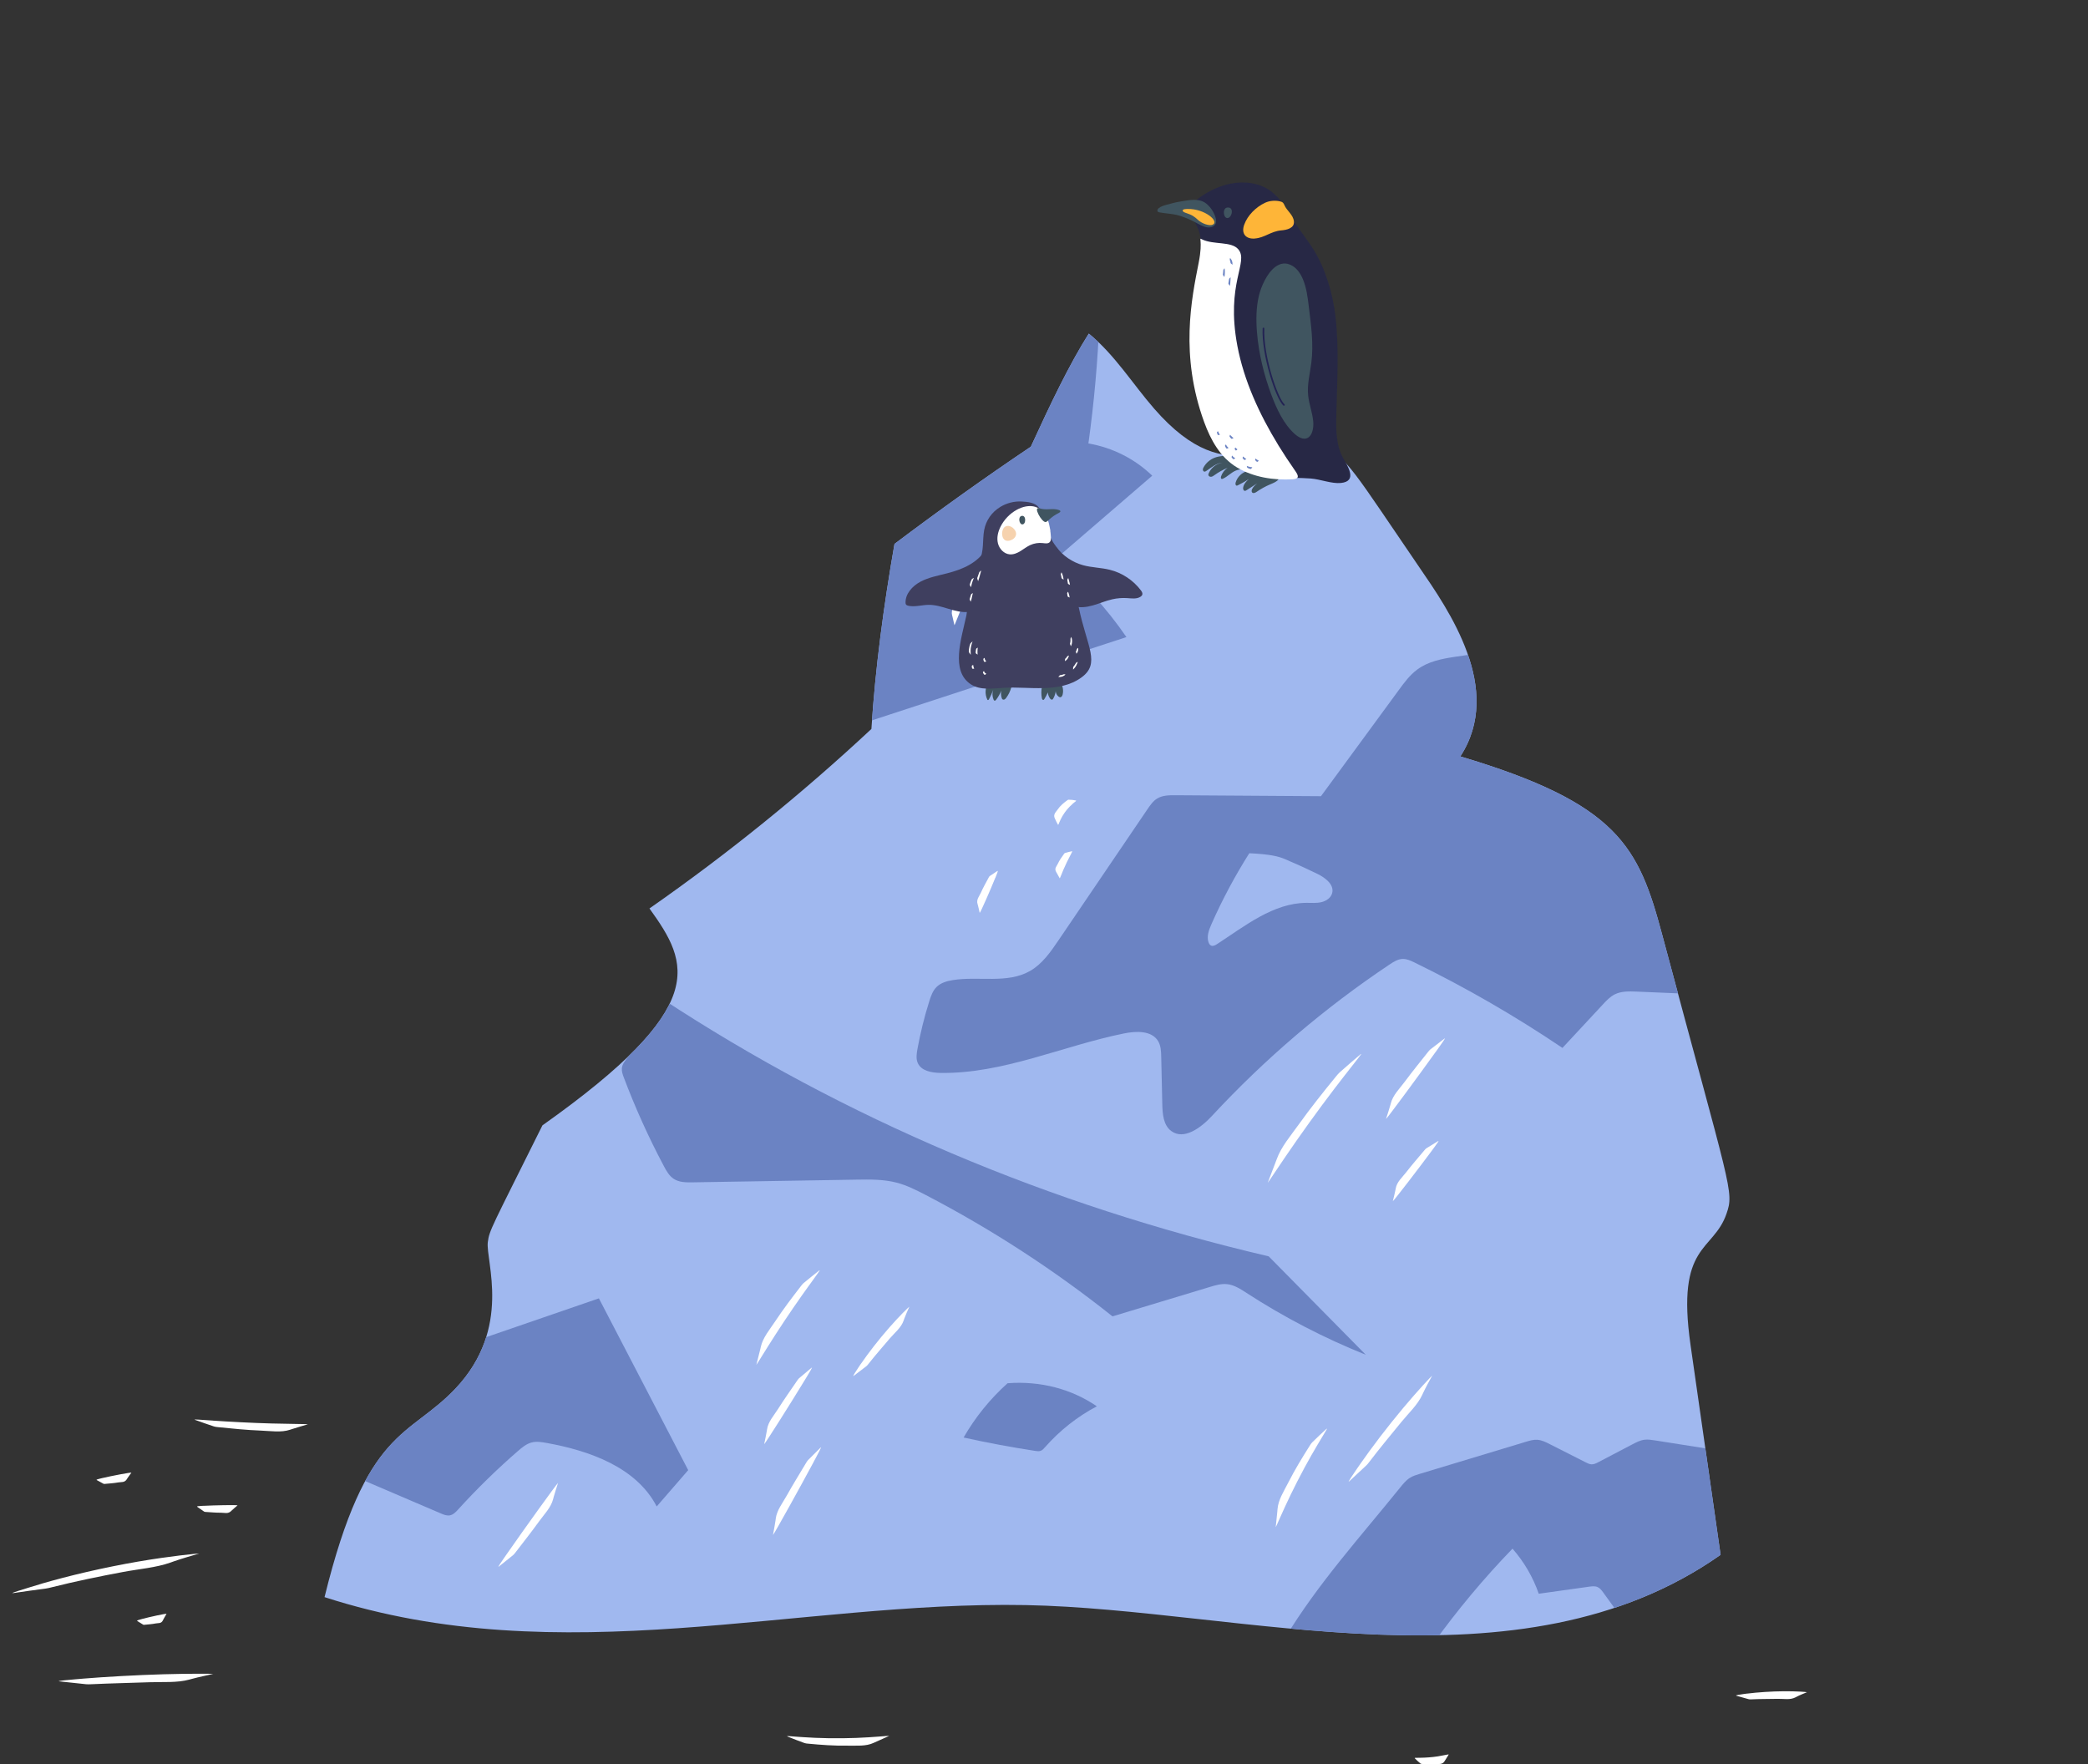
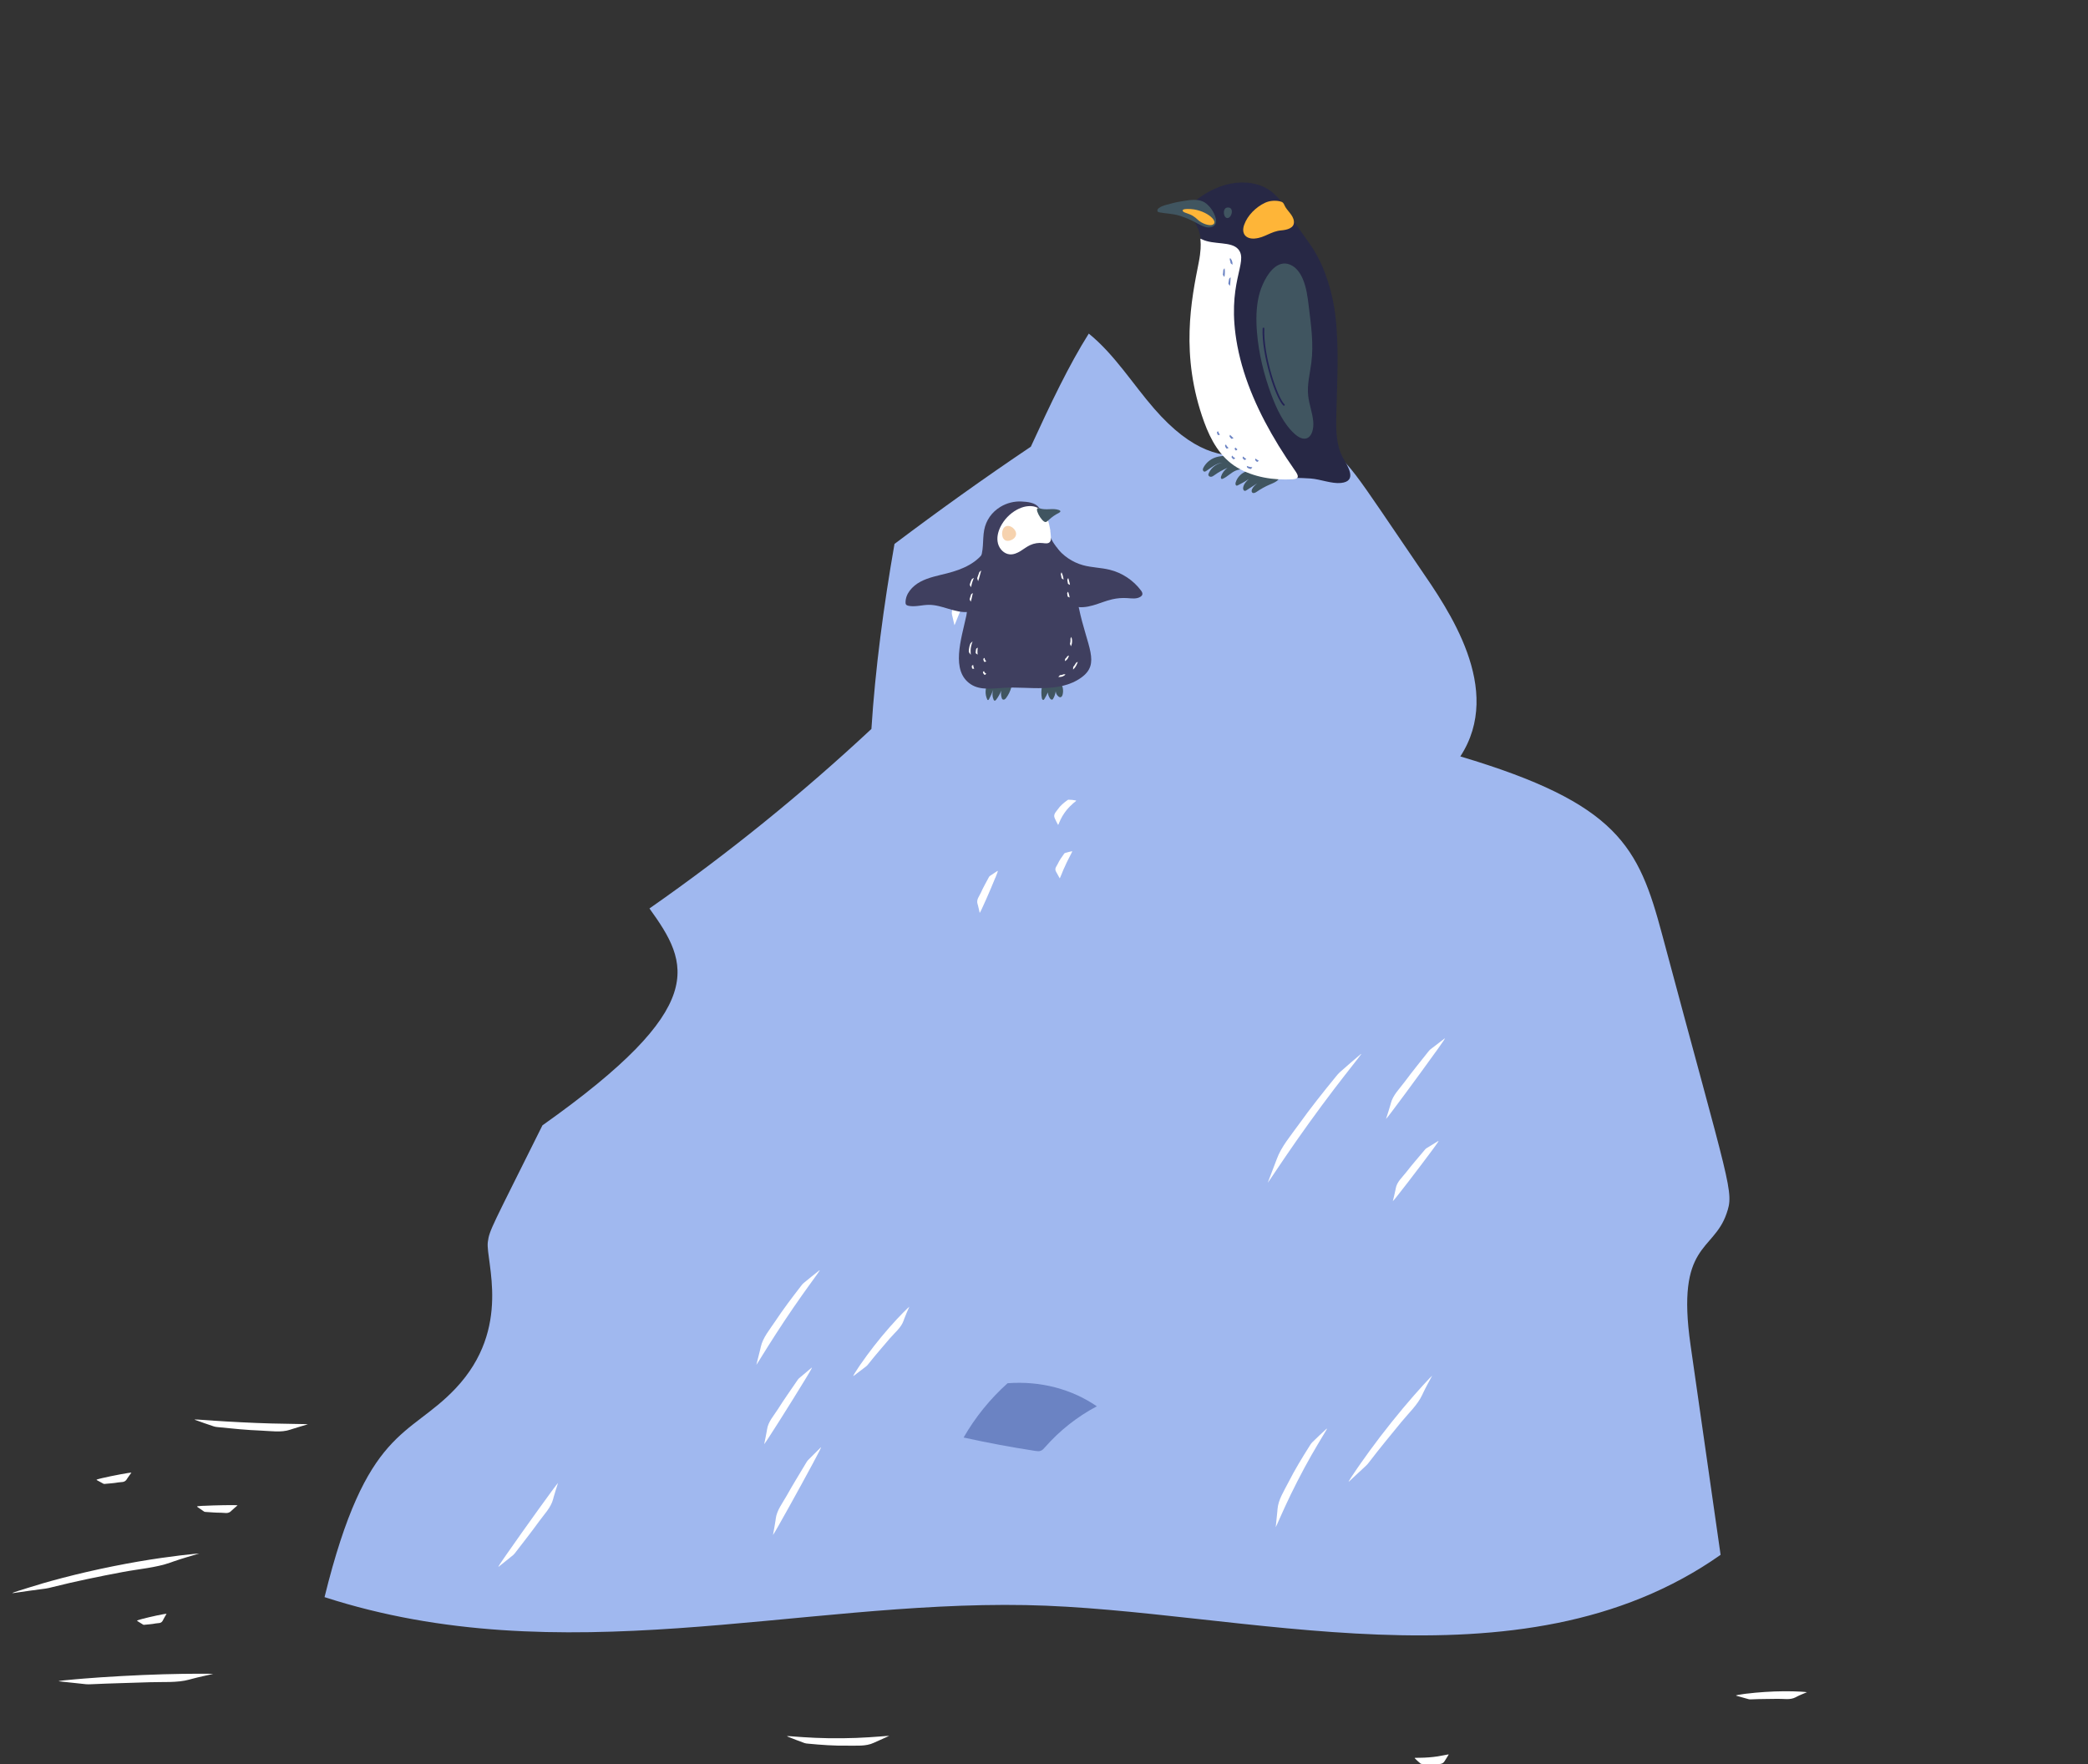
<svg xmlns="http://www.w3.org/2000/svg" id="a" viewBox="0 0 564.62 477.08">
  <rect x="0" y="0" width="564.62" height="477.08" fill="#333333" stroke="none" />
  <defs>
    <style>.c{fill:#405560;}.c,.d,.e,.f,.g,.h,.i,.j,.k{stroke-width:0px;}.d{fill:#f6d2ae;}.l,.h{fill:#a0b8ef;}.e{fill:#3f3f5f;}.f{fill:#272845;}.m{clip-path:url(#b);}.g{fill:#feb538;}.i{fill:#6b83c3;}.j{fill:#232353;}.k{fill:#fff;}</style>
    <clipPath id="b">
-       <path class="h" d="M87.76,431.87c11.34-46.15,22.76-42.99,35.45-56.45,15.37-16.3,8.07-34.5,8.7-39.55.41-3.26,1.05-3.97,14.77-31.57,45.45-32.19,39.77-43.62,28.94-58.65,21.12-14.73,41.19-30.97,60.02-48.54,1.04-16.28,3.3-33.22,6.24-50.03,11.82-8.9,24.21-17.79,36.87-26.29,5.36-11.68,10.29-22.05,15.67-30.59,6.99,5.67,11.79,13.53,17.69,20.31,20.77,23.87,32.89,5.95,45.93,10.69,6.15,2.24,8.3,6.67,25.85,32.32,7.69,11.23,22.88,32.8,11,51.02,42.68,12.72,48.2,24.37,54.55,48.08,18.63,69.64,19.53,69.48,17.42,75.59-3.59,10.39-13.67,7.87-9.72,35.47,2.71,18.92,5.42,37.84,8.13,56.75-54.43,38.31-129.82,14.67-187.91,13.59-61.85-1.15-125.64,18.55-189.6-2.15Z" />
-     </clipPath>
+       </clipPath>
  </defs>
  <path class="l" d="M87.76,431.87c11.34-46.15,22.76-42.99,35.45-56.45,15.37-16.3,8.07-34.5,8.7-39.55.41-3.26,1.05-3.97,14.77-31.57,45.45-32.19,39.77-43.62,28.94-58.65,21.12-14.73,41.19-30.97,60.02-48.54,1.04-16.28,3.3-33.22,6.24-50.03,11.82-8.9,24.21-17.79,36.87-26.29,5.36-11.68,10.29-22.05,15.67-30.59,6.99,5.67,11.79,13.53,17.69,20.31,20.77,23.87,32.89,5.95,45.93,10.69,6.15,2.24,8.3,6.67,25.85,32.32,7.69,11.23,22.88,32.8,11,51.02,42.68,12.72,48.2,24.37,54.55,48.08,18.63,69.64,19.53,69.48,17.42,75.59-3.59,10.39-13.67,7.87-9.72,35.47,2.71,18.92,5.42,37.84,8.13,56.75-54.43,38.31-129.82,14.67-187.91,13.59-61.85-1.15-125.64,18.55-189.6-2.15Z" />
  <g class="m">
    <path class="i" d="M96.67,399.59c7.51,3.21,15.01,6.43,22.52,9.64.79.34,1.63.68,2.47.52.92-.18,1.62-.91,2.25-1.61,5.07-5.58,10.47-10.85,16.16-15.79,1.1-.96,2.27-1.93,3.68-2.3,1.31-.34,2.69-.12,4.03.12,11.7,2.1,24.33,6.62,29.8,17.18,2.84-3.27,5.68-6.55,8.52-9.82-8.05-15.48-16.1-30.97-24.15-46.45-9.71,3.34-19.43,6.69-29.14,10.03-1.64.56-3.3,1.14-4.77,2.05-1.88,1.17-3.39,2.84-4.87,4.49-9.28,10.34-18.57,20.68-26.5,31.95Z" />
    <path class="i" d="M297.29,86.6c-.44,11.15-1.44,22.27-2.97,33.32,6.45,1.08,12.56,4.16,17.26,8.71-8.73,7.52-17.46,15.05-26.19,22.57,7.33,6.1,13.82,13.21,19.21,21.07-23.91,7.82-47.82,15.65-71.73,23.47,1.14-16.2,3.32-32.32,6.5-48.24.29-1.46.6-2.95,1.37-4.22.99-1.65,2.63-2.78,4.23-3.84,7.61-5.01,15.6-9.54,22.48-15.52,12.04-10.47,19.98-24.77,29.84-37.32Z" />
    <path class="i" d="M404.29,175.12c-6.67,3.08-15.13,1.56-21.04,5.92-2.02,1.49-3.54,3.55-5.02,5.58-7.01,9.56-14.02,19.11-21.02,28.67-13.11-.09-26.22-.18-39.33-.26-1.7-.01-3.51,0-4.96.89-1.12.68-1.89,1.8-2.63,2.89-8.02,11.82-16.04,23.63-24.06,35.45-2.14,3.15-4.39,6.4-7.69,8.29-6.18,3.54-13.98,1.33-21,2.49-1.57.26-3.19.74-4.31,1.87-1.01,1.01-1.5,2.43-1.93,3.79-1.34,4.25-2.41,8.57-3.21,12.95-.23,1.27-.43,2.63.09,3.8.96,2.15,3.76,2.63,6.12,2.67,16.99.26,33.01-7.31,49.67-10.68,3.3-.67,7.47-.8,9.2,2.08.76,1.26.81,2.81.84,4.28.1,4.28.19,8.56.29,12.84.06,2.61.3,5.6,2.39,7.17,3.45,2.59,8.09-.88,11.02-4.04,14.34-15.47,30.51-29.25,48.05-40.97,1.09-.73,2.27-1.48,3.59-1.5,1.09-.02,2.13.47,3.11.94,13.87,6.76,27.26,14.5,40.05,23.12,3.65-3.92,7.29-7.85,10.94-11.77.95-1.02,1.93-2.07,3.18-2.7,1.8-.91,3.91-.84,5.92-.76,7.22.31,14.44.61,21.66.92-11.51-35.38-31.99-67.8-59.9-93.95Z" />
    <path class="i" d="M178.84,269.93c49.53,32.57,105.07,55.97,164.23,69.79,8.75,8.87,17.51,17.75,26.26,26.62-11.25-4.51-22.07-10.12-32.24-16.72-1.63-1.06-3.34-2.18-5.27-2.38-1.58-.17-3.15.3-4.67.76-8.77,2.65-17.55,5.3-26.32,7.95-15.76-12.55-32.74-23.58-50.62-32.88-2.49-1.29-5.01-2.56-7.72-3.27-3.54-.93-7.25-.88-10.91-.82-14.75.24-29.49.48-44.24.73-1.78.03-3.68.03-5.16-.95-1.23-.8-1.98-2.15-2.67-3.45-4.12-7.75-7.74-15.77-10.84-23.99-.3-.79-.59-1.62-.51-2.46.11-1.1.84-2.02,1.55-2.88,3.32-4.02,6.64-8.03,9.13-16.06Z" />
    <path class="i" d="M347.49,442.92c8.84-14.64,20.41-27.4,31.15-40.71.78-.96,1.57-1.94,2.61-2.6.82-.51,1.76-.8,2.69-1.08,9.55-2.89,19.11-5.77,28.66-8.66,1-.3,2.03-.61,3.07-.55,1.21.07,2.33.63,3.41,1.18,3.25,1.65,6.5,3.3,9.75,4.94.48.24.98.49,1.52.52.68.03,1.31-.29,1.91-.61,3.05-1.6,6.11-3.2,9.16-4.8,1.04-.54,2.1-1.1,3.26-1.24.93-.12,1.87.03,2.79.17,5.53.87,11.06,1.74,16.59,2.61,2.85,9.5,4.47,19.37,4.81,29.29.02.46.02.95-.21,1.34-.27.46-.8.69-1.29.9-9.97,4.14-19.94,8.27-29.91,12.41-1.3-1.8-2.6-3.59-3.91-5.39-.43-.59-.89-1.21-1.56-1.5-.7-.3-1.49-.2-2.25-.1-4.55.64-9.1,1.28-13.64,1.91-1.55-4.47-3.98-8.63-7.1-12.19-7.77,8.04-14.96,16.65-21.49,25.73-13.41-.75-26.84-1.14-40.04-1.59Z" />
  </g>
  <path class="h" d="M337.83,230.71c-3.87,6.12-7.29,12.52-10.22,19.14-.69,1.56-1.36,3.31-.82,4.92.13.38.35.77.73.93.52.21,1.1-.1,1.58-.41,7.57-4.91,15.18-11.11,24.21-11.16,1.33,0,2.69.12,3.99-.18,1.3-.3,2.58-1.14,2.93-2.43.63-2.33-1.89-4.2-4.06-5.26-2.88-1.4-5.79-2.72-8.74-3.97-1.66-.7-3.8-1.3-9.6-1.57Z" />
  <path class="i" d="M272.46,374.03c-4.71,4.22-8.74,9.2-11.89,14.68,6.42,1.42,12.88,2.62,19.38,3.62.48.07.99.15,1.45-.02.48-.17.84-.58,1.18-.97,3.95-4.5,8.73-8.28,14.02-11.07-6.79-4.65-15.19-6.91-24.13-6.24Z" />
  <path class="k" d="M289.99,217.4s.07-.06.11-.09c.07-.06.14-.12.2-.17.43-.34.72-.56.72-.62-.03-.02-.06-.06-.09-.07-.63-.13-1.3-.21-1.99-.21-.12,0-.22.07-.31.14-.98.7-1.94,1.5-2.63,2.52-.12.17-.25.33-.38.5-.13.17-.26.34-.36.53-.1.19-.17.39-.19.61-.02.22.03.46.15.72.04.08.08.16.11.24.26.55.5,1.08.8,1.57.11-.05.43-1.15,1.15-2.38.36-.61.8-1.25,1.28-1.82.48-.57.99-1.06,1.43-1.44Z" />
  <path class="k" d="M263.14,158.06c.04-.07.27-.49.34-.62.46-.83.76-1.37.75-1.45-.04,0-.1-.01-.13,0-.81.45-1.62.93-2.42,1.44-.14.09-.24.25-.34.4-1.02,1.58-2.03,3.18-2.81,4.9-.52,1.15-1.45,2.26-1.06,3.68l.09.33c.19.77.34,1.56.53,2.32.13-.11.8-2.02,1.77-4.31.97-2.29,2.3-4.93,3.27-6.69Z" />
  <path class="k" d="M289.38,231.38s.15-.28.18-.35c.25-.47.4-.78.38-.83-.04,0-.09-.03-.11-.02-.62.14-1.24.29-1.85.48-.11.03-.17.12-.23.2-.62.87-1.27,1.75-1.72,2.74-.3.66-.99,1.22-.43,2.17.04.07.09.15.13.22.3.51.54,1.02.83,1.51.1-.05.48-1.11,1.02-2.38.54-1.27,1.27-2.75,1.8-3.74Z" />
  <path class="k" d="M269.15,237.39c.03-.07.18-.44.22-.56.3-.75.47-1.25.45-1.32-.04,0-.09,0-.13.01-.69.45-1.37.91-2.05,1.37-.12.08-.19.22-.26.35-.73,1.38-1.52,2.74-2.15,4.17-.43.96-1.27,1.82-.88,3.07.03.1.06.19.09.29.19.69.32,1.39.48,2.08.25-.17,2.93-6.28,4.21-9.47Z" />
  <path class="k" d="M282.75,144.82c.05-.05.31-.36.39-.45.54-.59.91-.97.91-1.04-.04-.01-.08-.04-.12-.04-.81.14-1.63.33-2.45.58-.14.04-.26.17-.37.28-.59.59-1.16,1.21-1.68,1.86-.53.65-1.01,1.35-1.41,2.08-.14.25-.29.49-.45.74-.15.25-.3.5-.42.76-.12.26-.21.54-.24.83-.03.29,0,.59.11.91l.44,1.33c.11.34.24.68.36,1,.12-.09.56-1.74,1.48-3.63.46-.94,1.02-1.94,1.64-2.85.61-.91,1.26-1.73,1.82-2.38Z" />
  <path class="k" d="M269.04,168.48c.01-.05.09-.36.12-.46.15-.62.24-1.03.2-1.08-.04,0-.09,0-.12.02-.58.39-1.17.77-1.74,1.17-.1.07-.14.19-.19.29-.46,1.14-.98,2.26-1.34,3.43-.24.79-.91,1.51-.31,2.5.05.08.09.16.14.23.31.55.55,1.11.83,1.66.21-.14,1.72-5.16,2.4-7.77Z" />
  <path class="k" d="M363.88,290.47c.15-.2,1.03-1.32,1.29-1.66,1.74-2.22,2.89-3.66,2.96-3.83-.07.03-.14.04-.23.11-1.89,1.6-3.77,3.22-5.64,4.89-.32.29-.68.72-1,1.11-3.46,4.24-6.88,8.52-10.07,12.98-2.15,3-4.74,6.03-5.93,9.34-.09.26-1.75,4.54-2.45,6.42.31-.32,3.59-5.4,7.85-11.49,2.13-3.04,4.5-6.34,6.81-9.46,2.31-3.12,4.56-6.05,6.4-8.41Z" />
  <path class="k" d="M388.27,284.39c.09-.13.61-.85.76-1.07,1.02-1.44,1.67-2.39,1.71-2.51-.06.01-.12,0-.17.05-1.26.96-2.52,1.92-3.78,2.9-.22.17-.43.45-.63.69-2.11,2.68-4.28,5.32-6.31,8.07-1.37,1.85-3.18,3.58-3.75,5.81-.04.17-.09.35-.14.52-.34,1.23-.78,2.49-1.17,3.73.46-.35,9.11-12.1,13.47-18.19Z" />
  <path class="k" d="M387.12,311.23c.07-.1.47-.64.59-.8.79-1.08,1.29-1.8,1.31-1.89-.05,0-.1,0-.15.02-1.05.64-2.11,1.28-3.16,1.94-.18.11-.35.32-.5.5-1.66,1.98-3.37,3.93-4.95,5.97-1.06,1.38-2.54,2.6-2.84,4.41-.02.14-.05.28-.08.42-.19.99-.47,2-.7,3,.38-.24,7.1-9,10.48-13.57Z" />
  <path class="k" d="M218.8,347.56c.1-.14.7-.97.88-1.22,1.18-1.64,1.96-2.7,2-2.83-.06.02-.12.01-.19.06-1.41,1.11-2.81,2.24-4.21,3.4-.24.2-.49.52-.71.81-2.39,3.1-4.78,6.23-6.94,9.5-1.46,2.21-3.33,4.38-3.9,6.91-.04.2-.09.4-.13.59-.32,1.4-.74,2.86-1.08,4.28.23-.23,2.44-3.94,5.32-8.4,1.44-2.23,3.05-4.65,4.61-6.93,1.57-2.29,3.1-4.44,4.35-6.18Z" />
  <path class="k" d="M217.59,373.23c.07-.12.49-.81.62-1.02.82-1.37,1.35-2.27,1.36-2.38-.05.02-.11,0-.16.05-1.11.93-2.22,1.85-3.33,2.8-.19.16-.37.43-.53.66-1.73,2.55-3.53,5.06-5.17,7.67-1.11,1.76-2.66,3.41-2.96,5.5-.02.16-.05.33-.08.49-.19,1.15-.47,2.34-.7,3.51.4-.34,7.43-11.49,10.95-17.28Z" />
  <path class="k" d="M220.04,395.26c.07-.14.49-.92.62-1.16.83-1.56,1.35-2.59,1.37-2.71-.05.02-.11.02-.16.07-1.13,1.12-2.26,2.23-3.38,3.37-.19.2-.37.5-.53.77-1.75,2.93-3.56,5.84-5.22,8.82-1.12,2.01-2.69,3.96-2.97,6.25-.02.18-.05.36-.07.54-.18,1.26-.45,2.57-.68,3.86.41-.41,7.48-13.18,11.02-19.79Z" />
  <path class="k" d="M232.8,368.77c-.08.12-.53.77-.66.98-.88,1.31-1.41,2.2-1.43,2.31.05-.01.11,0,.16-.04,1.13-.88,2.26-1.73,3.4-2.59.19-.15.39-.39.56-.61,1.86-2.37,3.86-4.63,5.8-6.92,1.32-1.55,3.06-2.88,3.73-4.84.05-.15.11-.31.16-.46.39-1.08.9-2.17,1.38-3.26-.22.12-2.67,2.49-5.42,5.63-1.38,1.57-2.83,3.32-4.17,5.04-1.34,1.72-2.56,3.4-3.51,4.78Z" />
  <path class="k" d="M137.25,419.92c-.09.13-.61.88-.77,1.11-1.04,1.5-1.7,2.48-1.73,2.61.06-.02.12-.01.17-.06,1.28-1.02,2.55-2.03,3.83-3.07.22-.18.44-.47.64-.72,2.14-2.79,4.33-5.55,6.38-8.4,1.39-1.93,3.22-3.74,3.8-6.02.05-.18.09-.36.14-.54.35-1.26.79-2.56,1.19-3.84-.46.37-9.23,12.58-13.64,18.92Z" />
  <path class="k" d="M367.93,395.72c-.12.17-.81,1.16-1.02,1.47-1.36,1.97-2.19,3.29-2.24,3.44.06-.03.13-.03.2-.1,1.53-1.45,3.08-2.87,4.63-4.31.27-.25.55-.62.81-.96,2.78-3.65,5.72-7.18,8.62-10.73,1.96-2.4,4.41-4.65,5.66-7.36.1-.21.2-.42.3-.64.71-1.5,1.58-3.05,2.39-4.56-.3.23-3.83,3.96-7.88,8.8-2.02,2.42-4.18,5.11-6.18,7.72-2,2.62-3.84,5.16-5.3,7.24Z" />
  <path class="k" d="M356.38,390.49c.09-.15.59-1,.75-1.26,1.01-1.69,1.69-2.78,1.71-2.91-.06.02-.12.02-.18.07-1.29,1.19-2.58,2.39-3.85,3.65-.22.22-.43.55-.62.85-2.05,3.24-4.06,6.53-5.8,9.96-1.17,2.31-2.73,4.66-2.93,7.2-.02.2-.03.4-.05.6-.12,1.4-.31,2.87-.44,4.3.2-.25,1.8-4.15,4.06-8.81,1.13-2.33,2.42-4.85,3.7-7.23,1.29-2.38,2.57-4.62,3.64-6.41Z" />
  <path class="c" d="M343.01,125.18c-.77.93-1.87,1.58-3.06,1.82-.84.17-1.71.13-2.55.34-1.54.38-2.83,1.62-3.27,3.15-.09.32-.05.8.29.83.11,0,.21-.04.31-.09.96-.49,1.92-.99,2.98-1.71-.7.62-1.38,1.36-1.54,2.29-.07.37.04.85.41.91.19.03.38-.08.54-.19.96-.62,1.91-1.24,2.87-1.85-.56.46-1.14.95-1.43,1.62-.12.29-.17.67.06.89.32.3.83.05,1.19-.2,1.15-.79,2.37-1.47,3.65-2.01.84-.36,1.75-.69,2.31-1.41.69-.89.66-2.15.4-3.25-.1-.43-.24-.85-.51-1.2-.26-.35-.67-.61-1.11-.61-.46,0-1.04.09-1.55.71Z" />
  <path class="f" d="M325.69,113.04c-1.51-4.14-2.5-8.58-3.06-12.62-1.26-9.11-.45-18.41,1.23-27.41.02-.08.03-.17.05-.25.68-3.62,1.48-7.47.08-10.87-.51-1.23-1.28-2.35-1.68-3.62-.4-1.27-.34-2.82.64-3.73,2.66-2.25,6.07-4.13,9.81-4.88,3.74-.75,7.86-.24,10.91,2.04,2.58,1.93,4.24,4.74,5.85,7.47,1.71,2.9,3.88,5.45,5.66,8.29,3.28,5.24,5.27,12.08,5.96,18.19,1,8.95.39,18.05.21,27.02-.08,3.82-.03,7.84,1.84,11.17,1.23,2.19,3.99,6.3-.6,6.76-2.49.25-5.58-1.02-8.16-1.21-2.93-.21-5.86-.17-8.79-.31-6.35-.32-12.42-2.67-16.04-8.12-1.57-2.36-2.86-5.08-3.9-7.94Z" />
  <path class="c" d="M324.03,54.13c-1.65-.26-3.35.13-4.98.39-1.2.19-2.36.51-3.53.83-.76.21-1.55.43-2.16.92-.13.11-.26.23-.34.39s-.08.35,0,.5c.12.19.36.24.58.28,1.79.33,3.56.33,5.32.87,1.75.53,3.42,1.31,5.03,2.19,1.14.62,2.42,1.27,3.66.9.4-.12.78-.35,1-.71.37-.58.26-1.33.05-1.99-.45-1.42-1.31-2.68-2.45-3.63-.64-.54-1.41-.82-2.21-.95Z" />
  <path class="c" d="M332.26,56.12c-1.75-.24-1.53,2.46-.61,2.8,1.25.46,2.23-2.58.61-2.8Z" />
  <path class="g" d="M321.15,56.51c-.59.02-1.25.03-1.33.36-.13.54,1.17.75,2.06,1.15,1.12.49,1.88,1.28,2.07,1.45,1.21,1.08,3.12,1.66,3.95,1.3,1.97-.86-2.13-4.38-6.75-4.26Z" />
  <path class="g" d="M339.36,64.49c2.61-.2,4.34-1.96,7.09-2.19,1.44-.12,3.63-.56,3.44-2.43-.18-1.79-1.85-2.81-2.54-4.34-.11-.24-.2-.48-.38-.67-.24-.26-.59-.37-.94-.44-1.29-.27-2.76-.15-3.95.41-2.43,1.14-4.73,3.38-5.64,5.95-.85,2.38.42,3.92,2.92,3.72Z" />
  <path class="c" d="M344.83,72.19c-2.26,1.7-3.84,5.37-4.42,7.82-.74,3.15-.78,6.53-.51,9.84.47,5.77,1.87,11.42,3.83,16.74,1.5,4.07,3.42,8.08,6.33,10.71,1.05.95,2.41,1.72,3.56,1.1,1.24-.67,1.63-2.64,1.5-4.35-.19-2.43-1.14-4.71-1.38-7.13-.3-2.95.47-5.84.85-8.74.68-5.15-.06-10.2-.68-15.33-.3-2.5-.62-5.05-1.59-7.35-.62-1.48-1.55-2.86-2.86-3.63-1.73-1.01-3.3-.69-4.64.32Z" />
  <path class="c" d="M336.2,120.88c-.61,1.28-2.08,1.91-3.47,2.15-1.39.24-2.85.22-4.18.7-1.29.47-2.4,1.41-3.07,2.61-.12.21-.22.43-.21.67,0,.24.17.48.4.52.18.02.35-.07.5-.17,1.4-.91,2.73-2.14,4.39-2.25-1.6.24-3.04,1.34-3.69,2.82-.08.18-.15.38-.1.57.08.32.47.47.79.42.32-.06.6-.26.86-.45,1.09-.79,2.28-1.45,3.53-1.96-.83.54-1.46,1.38-1.76,2.32-.08.25-.08.62.18.68.1.03.21-.01.31-.06,1.26-.55,2.21-1.67,3.49-2.2,1.52-.63,3.34-.33,4.79-1.11.35-.19.67-.44.87-.77.45-.75.2-1.72-.06-2.56-.11-.35-.22-.7-.42-1-.42-.64-1.2-.97-1.96-1.1-.34-.06-.79-.03-1.18.17Z" />
  <path class="k" d="M345.63,120.3c-5.06-8.26-9.25-17.35-11.03-26.77-3.21-17.04,3.18-22.66.24-26.13-1.88-2.22-6.69-1.15-9.78-2.67-1.14-.56.35-.11-.93,6.35-1.92,9.72-5.11,24.94,1.49,43.05,1.76,4.83,4.35,9.56,8.88,12.27,4.47,2.67,9.94,3.5,15.06,3.2,1.94-.11,1.53-1.07.65-2.32-1.57-2.24-3.11-4.57-4.58-6.96Z" />
  <path class="j" d="M347.18,109.72c-.06,0-.11-.02-.15-.06-2.13-1.95-5.92-13.9-5.6-20.85,0-.13.11-.22.24-.22.13,0,.22.11.22.24-.33,7.26,3.58,18.78,5.45,20.49.09.09.1.23.01.32-.05.05-.11.07-.17.07Z" />
  <path class="i" d="M332.84,70.01l-.02-.03s-.03-.03-.04-.05c-.08-.1-.15-.16-.16-.16,0,0-.01.02-.01.02-.01.15-.04.29-.07.43,0,.02,0,.04.01.06.09.19.13.4.18.6.04.14-.04.28.17.41.02.01.03.02.05.03.11.07.2.17.3.27.02-.02.06-.3,0-.65-.06-.34-.23-.72-.4-.94Z" />
  <path class="i" d="M331.18,72.91s-.01-.09-.01-.11c-.02-.15-.04-.25-.05-.26,0,0-.02,0-.02.01-.09.14-.19.28-.28.41-.02.02-.02.05-.02.08-.01.29-.05.57-.07.85-.01.19-.13.38.05.59.01.02.03.03.04.05.1.11.17.24.26.36.02-.02.09-.35.12-.76.03-.41.02-.89-.01-1.22Z" />
  <path class="i" d="M332.76,75.36s0-.09,0-.11c0-.15,0-.25,0-.26,0,0-.02,0-.03,0-.12.12-.23.24-.34.36-.02.02-.02.05-.03.08-.05.29-.11.58-.14.87-.02.2-.13.4.06.6.01.02.03.03.04.05.1.11.19.23.28.35.04-.04.14-1.29.16-1.93Z" />
  <path class="i" d="M332.77,117.73s-.03-.04-.04-.05c-.06-.07-.09-.11-.11-.11,0,0-.02.01-.02.02-.05.12-.1.24-.13.37,0,.02,0,.04.01.05.1.16.2.34.34.46.09.08.15.26.37.16.02,0,.03-.02.05-.02.12-.05.22-.1.33-.16,0-.02-.15-.12-.33-.26-.17-.14-.36-.33-.48-.47Z" />
  <path class="i" d="M331.59,120.35v-.02s-.02-.02-.02-.03c-.03-.07-.05-.12-.06-.12,0,0-.02,0-.02.01-.09.09-.17.19-.23.31-.01.02,0,.04,0,.06.05.19.12.38.25.53.04.05.07.12.12.17.05.05.12.07.23.03.02,0,.03-.01.05-.02.12-.05.22-.09.32-.16,0-.02-.14-.1-.28-.25-.14-.14-.28-.34-.35-.5Z" />
  <path class="i" d="M334.17,121.12s-.02-.02-.02-.03c-.03-.04-.05-.07-.06-.07,0,0-.02,0-.02.01-.08.08-.16.16-.22.26-.01.02,0,.03,0,.04.05.13.11.26.21.36.04.03.06.08.1.11.04.03.1.03.19-.04.01-.01.03-.02.04-.03.09-.07.17-.14.24-.23,0-.02-.09-.06-.19-.13-.1-.07-.2-.18-.26-.26Z" />
  <path class="i" d="M333.33,123.33h-.01s-.01-.03-.02-.04c-.04-.06-.07-.1-.08-.1,0,0-.02.01-.02.02-.07.1-.13.21-.18.33,0,.02,0,.04,0,.05.08.16.19.33.34.44.05.04.09.09.15.13.06.03.13.04.22-.03.01-.01.03-.02.04-.03.1-.08.18-.15.26-.24,0-.02-.14-.06-.3-.15-.16-.09-.32-.25-.41-.37Z" />
  <path class="i" d="M336.28,123.56s-.03-.03-.04-.04c-.06-.05-.1-.08-.11-.08,0,0-.01.02-.02.02-.04.12-.07.24-.1.36,0,.02,0,.03.01.05.1.13.19.27.33.37.09.06.13.22.33.1.02,0,.03-.02.05-.03.11-.06.2-.12.3-.18,0-.02-.14-.1-.3-.21-.16-.11-.34-.25-.46-.36Z" />
  <path class="i" d="M329.42,116.75s-.02-.04-.02-.05c-.03-.07-.06-.11-.07-.11,0,0-.02,0-.02.01-.08.09-.16.19-.23.29-.01.02,0,.03,0,.05.03.16.06.32.14.46.05.09.02.25.25.23.02,0,.04,0,.05,0,.12-.01.23-.01.35-.03,0-.02-.07-.15-.17-.32-.1-.17-.2-.38-.27-.52Z" />
  <path class="i" d="M339.65,124.1s-.03-.03-.04-.03c-.06-.04-.1-.07-.11-.07,0,0-.01.02-.02.02-.03.12-.06.24-.08.36,0,.02,0,.03.02.04.1.12.21.25.34.34.09.06.14.21.33.07.01-.01.03-.02.04-.03.1-.07.19-.13.28-.2,0-.02-.14-.09-.3-.18-.16-.1-.35-.22-.47-.32Z" />
  <path class="i" d="M337.39,126.08s-.06-.02-.07-.03c-.09-.04-.15-.07-.17-.06,0,0,0,.02,0,.03.02.13.05.27.1.41,0,.02.03.03.05.05.19.11.4.22.62.27.15.03.31.15.46-.05.01-.02.02-.03.04-.05.08-.1.16-.2.23-.31-.02-.02-.23-.02-.49-.05-.26-.04-.56-.13-.76-.21Z" />
  <path class="c" d="M281.73,185.78c-.18.99-.18,2,0,2.99.04.24.19.54.42.49.12-.03.2-.14.26-.24.36-.57.67-1.17.94-1.79.04.57.24,1.14.57,1.61.15.22.43.44.66.32.09-.05.16-.14.21-.24.37-.62.6-1.31.68-2.02.04.57.33,1.11.78,1.46.13.1.28.19.45.18.37,0,.58-.42.66-.77.13-.55.14-1.12.04-1.67-.07-.43-.23-.87-.58-1.13-.29-.21-.67-.27-1.03-.3-.91-.07-1.83-.03-2.73.12-.45.08-1.18.17-1.33.99Z" />
  <path class="c" d="M267.27,184.51c-.88,1.36-1,3.17-.3,4.63.03.06.06.13.13.15.14.06.27-.09.34-.22.44-.82.82-1.67,1.14-2.54-.3.84-.27,1.8.09,2.63.06.13.14.28.28.3.17.03.31-.12.42-.25.57-.75,1.04-1.58,1.39-2.46-.14.67-.09,1.37.13,2.01.04.12.09.25.19.33.16.13.4.12.58.03.18-.1.32-.26.44-.43.64-.86,1.11-1.84,1.38-2.88.04-.16.08-.33.02-.48-.09-.24-.38-.34-.63-.41-1.8-.47-3.68-.94-5.58-.41Z" />
  <path class="e" d="M291.72,164.32c-3.05-14.77-5.66-15.18-7.31-18.33-1.26-2.4-1-4.76-3.47-8.71-.91-1.39-3.14-1.59-4.64-1.67-2.02-.11-4.07.4-5.8,1.46-2.3,1.4-3.86,3.6-4.36,6.22-.53,2.75.02,5.78-1.33,8.34-2.08,3.95-1.22-.39-3.49,14.8-1.4,6.46-4.29,14.99,1.19,18.6,2.59,1.7,5.97,1.13,9.06.95,6.57-.39,14.82,1.52,20.78-2.73,5.36-3.82,1.57-8.34-.62-18.92Z" />
  <path class="k" d="M280,137.06c-1.67-.51-3.51-.06-5.04.78-1.89,1.04-3.46,2.67-4.42,4.61-.69,1.39-1.06,2.99-.68,4.49.38,1.5,1.64,2.83,3.18,2.96,1.02.09,2.02-.34,2.9-.88.88-.54,1.69-1.19,2.62-1.62,1.06-.49,2.27-.69,3.43-.55.64.08,1.39.21,1.85-.24.35-.34.37-.89.34-1.37-.19-2.96-.83-7.14-4.19-8.17Z" />
  <path class="e" d="M266.61,148.41c-.99,1.82-2.63,3.27-4.49,4.33-1.86,1.06-3.93,1.75-6.03,2.29-2.45.63-4.99,1.09-7.2,2.27-2.21,1.18-4.07,3.28-4.02,5.66,0,.15.01.3.09.44.14.25.46.36.76.42,1.77.34,3.59-.25,5.4-.27,3.68-.04,7.11,2.29,10.76,1.92.95-.1,1.9-.39,2.65-.96,1.16-.89,1.67-2.31,2-3.67,1.02-4.14.91-8.53.07-12.41Z" />
  <path class="e" d="M285.64,147.93c1.78,2.36,4.36,4.11,7.22,4.9,2.36.65,4.86.65,7.24,1.24,3.33.82,6.36,2.83,8.42,5.58.24.32.48.72.38,1.11-.07.27-.29.47-.53.62-1.03.64-2.34.43-3.55.35-1.36-.09-2.72.02-4.05.32-1.76.4-3.43,1.13-5.17,1.63-1.74.5-3.61.76-5.33.21-1.9-5.25-3.58-10.57-4.63-15.95Z" />
-   <path class="c" d="M276.2,139.52c-.93.27-.61,2.16.16,2.27,1.15.17,1.2-2.66-.16-2.27Z" />
  <path class="c" d="M281.07,137.44c1.94.64,3.61-.15,5.33.49.43.16.49.48-.05.75-2.4,1.19-2.97,2.42-3.6,2.48-1.06.1-3.52-4.33-1.68-3.73Z" />
  <path class="k" d="M263.18,156.67s.04-.1.05-.12c.06-.16.11-.27.1-.28,0,0-.02,0-.03,0-.16.09-.31.19-.46.29-.03.02-.04.05-.06.08-.15.31-.31.63-.4.97-.06.23-.22.46-.07.71.01.02.02.04.03.06.08.14.15.28.23.41.02-.02.08-.39.19-.83.11-.44.28-.95.42-1.3Z" />
  <path class="k" d="M265.2,154.75s.03-.11.04-.14c.05-.19.07-.32.07-.33,0,0-.02,0-.03,0-.14.13-.29.27-.43.4-.02.02-.04.06-.05.09-.13.36-.27.71-.38,1.07-.07.25-.24.48-.12.76,0,.02.02.04.03.07.06.16.11.32.17.48.05-.05.5-1.6.7-2.41Z" />
  <path class="k" d="M262.99,160.76s.02-.09.02-.12c.03-.15.04-.26.03-.27,0,0-.02,0-.03,0-.13.11-.26.21-.39.32-.02.02-.03.05-.04.08-.09.29-.2.57-.27.87-.05.2-.19.39-.04.62.01.02.02.04.03.05.08.13.14.26.21.39.05-.04.34-1.3.47-1.95Z" />
  <path class="k" d="M262.79,174.03s.01-.04.02-.06c.01-.04.03-.08.04-.11.08-.23.14-.38.14-.4-.01,0-.02,0-.03,0-.18.15-.35.31-.52.49-.03.03-.05.08-.06.12-.17.46-.31.95-.36,1.45-.03.33-.13.7.09,1l.05.07c.12.16.23.33.35.48.02-.04-.07-.55-.05-1.19.01-.32.05-.66.11-.99.06-.33.14-.63.22-.88Z" />
  <path class="k" d="M264.36,175.43s0-.07.01-.09c.02-.12.03-.2.02-.21,0,0-.02,0-.03,0-.12.08-.25.17-.36.26-.02.02-.03.04-.03.07-.06.25-.12.51-.12.77,0,.17-.09.37.13.52.02.01.03.02.05.03.11.08.22.16.33.23.02-.02-.02-.28-.04-.6-.01-.32.01-.71.04-.97Z" />
  <path class="k" d="M263.18,179.98s0-.04,0-.05c0-.07,0-.12-.02-.12,0,0-.02,0-.03,0-.11.05-.21.11-.31.18-.02.01-.02.03-.02.05-.02.17-.03.35.03.51.03.11,0,.27.22.28.02,0,.03,0,.05,0,.12,0,.23,0,.34-.01.01-.02-.07-.14-.13-.31-.07-.17-.11-.38-.12-.53Z" />
  <path class="k" d="M266.28,178.08v-.02s0-.02,0-.03c0-.07-.01-.12-.02-.13,0,0-.02,0-.03,0-.11.05-.21.12-.3.21-.02.02-.02.04-.02.05,0,.19.02.4.12.57.03.06.05.13.09.18.04.05.11.09.22.06.02,0,.03,0,.05-.01.12-.03.22-.07.32-.12,0-.02-.12-.1-.23-.25-.11-.15-.19-.36-.21-.51Z" />
  <path class="k" d="M266.14,181.64v-.02s-.01-.02-.01-.03c-.02-.06-.02-.1-.03-.11,0,0-.02,0-.02,0-.1.05-.2.13-.28.24-.01.02,0,.04,0,.06.03.19.11.39.26.53.05.05.09.11.15.14.06.04.14.05.23-.03.01-.01.03-.02.04-.03.09-.08.17-.16.22-.25,0-.02-.12-.03-.26-.12-.13-.09-.25-.26-.29-.38Z" />
  <path class="d" d="M271.7,146.02c.41.28.96.27,1.44.13.77-.22,1.5-.8,1.61-1.6.19-1.32-1.58-2.84-2.85-2.19-1.14.59-1.25,2.94-.2,3.65Z" />
  <path class="k" d="M289.81,172.62s0-.03-.01-.04c0-.03-.01-.05-.02-.08-.05-.16-.1-.26-.11-.27,0,0-.02.01-.02.02-.05.17-.12.32-.18.47-.01.02,0,.06,0,.08.03.29,0,.58-.04.87-.02.2-.16.36-.03.6.01.02.02.04.03.06.07.13.1.28.14.43.02-.02.2-.35.28-.8.04-.22.06-.47.05-.71,0-.24-.04-.46-.09-.63Z" />
-   <path class="k" d="M291.57,175.45s0-.02,0-.03c0-.02,0-.04,0-.05-.01-.11-.03-.18-.04-.19,0,0-.02,0-.02.01-.09.1-.19.19-.29.26-.02.01-.02.03-.02.05-.03.17-.11.33-.17.49-.04.11-.17.16-.07.36,0,.02.02.03.02.05.05.11.07.23.1.36.02,0,.19-.18.32-.45.13-.27.19-.62.18-.86Z" />
  <path class="k" d="M288.98,177.56s0-.02,0-.03c0-.02.01-.04.02-.06.03-.12.04-.2.03-.21,0,0-.02,0-.03,0-.12.08-.25.14-.37.19-.02,0-.03.03-.04.04-.1.18-.24.33-.36.48-.09.11-.24.12-.23.36,0,.02,0,.04,0,.06,0,.13-.02.25-.05.38.02,0,.27-.13.51-.37.24-.24.43-.59.51-.84Z" />
  <path class="k" d="M291.33,179.35s0-.03.01-.04c0-.03.02-.05.02-.08.04-.16.06-.26.06-.27,0,0-.02,0-.03,0-.14.1-.27.19-.41.28-.02.01-.04.04-.05.06-.13.26-.3.49-.46.73-.11.16-.3.26-.28.52,0,.02,0,.04,0,.06,0,.15,0,.29-.02.44.03,0,.29-.24.55-.59.26-.35.49-.8.59-1.13Z" />
  <path class="k" d="M287.87,182.59s.02-.01.03-.02c.02-.01.04-.03.05-.04.11-.09.17-.16.17-.17,0,0-.02-.01-.02-.01-.16,0-.3-.01-.44-.03-.02,0-.04,0-.06.02-.21.1-.43.15-.65.2-.07.02-.16,0-.23.02-.08,0-.15.04-.22.14-.01.02-.02.03-.04.05-.08.11-.19.19-.3.27.02.02.33.07.7.01.19-.03.38-.09.56-.16.18-.08.34-.17.46-.26Z" />
  <path class="k" d="M287.19,155.06s-.03-.07-.04-.09c-.05-.12-.1-.2-.11-.2,0,0-.02.01-.02.02-.05.14-.11.28-.16.42,0,.02,0,.05,0,.07.06.24.09.48.15.72.04.16-.02.34.2.47.02,0,.03.02.05.03.12.07.22.15.33.24.01-.02-.01-.31-.09-.66-.07-.35-.2-.75-.31-1.01Z" />
  <path class="k" d="M288.97,156.61s-.02-.07-.03-.09c-.04-.12-.07-.2-.08-.2,0,0-.02,0-.02.02-.07.13-.15.25-.22.38-.01.02,0,.05,0,.07.03.24.05.48.11.72.04.16-.01.35.21.45.02,0,.04.02.05.02.12.06.23.13.35.19.03-.05-.23-1.05-.38-1.56Z" />
  <path class="k" d="M288.91,160.24s-.02-.06-.03-.07c-.04-.1-.07-.16-.08-.16,0,0-.02.01-.02.02-.07.12-.14.23-.21.34-.01.02,0,.04,0,.06.03.19.04.39.09.58.03.13-.04.28.18.37.02,0,.03.01.05.02.12.05.22.12.33.18.01-.02,0-.25-.07-.52-.06-.28-.15-.6-.23-.81Z" />
  <path class="k" d="M11.26,428.24c-.29.08-5.38,1.62-6.33,1.94-.95.32-1.53.51-1.62.57.09,0,.16.04.29.02,2.93-.44,5.84-.83,8.79-1.22.5-.07,1.16-.23,1.74-.38,3.15-.8,6.33-1.51,9.51-2.19,3.18-.68,6.37-1.3,9.56-1.9,4.32-.82,9-1.17,12.9-2.56.3-.11.61-.22.92-.33,1.09-.38,2.23-.74,3.39-1.09,1.16-.35,2.33-.69,3.47-1.03-.53,0-7.78.68-16.59,2.2-4.4.76-9.19,1.72-13.74,2.77-4.55,1.05-8.85,2.19-12.3,3.19Z" />
  <path class="k" d="M22.58,453.9c-.24.02-1.62.13-2.03.17-2.73.23-4.5.43-4.68.49.07.03.12.08.23.09,2.39.25,4.77.52,7.18.77.41.04.96.02,1.44,0,5.27-.25,10.54-.35,15.81-.54,3.56-.13,7.37.19,10.64-.71.26-.07.51-.14.77-.21,1.83-.49,3.8-.89,5.71-1.33-.43-.07-6.3-.1-13.52.1-7.21.21-15.76.69-21.56,1.17Z" />
  <path class="k" d="M217.3,469.74c-.16-.01-1.07-.07-1.35-.09-1.81-.13-2.99-.24-3.11-.2.04.04.07.1.13.12,1.51.61,3.03,1.2,4.59,1.76.27.1.63.13.96.16,3.53.34,7.08.6,10.63.54,2.39-.04,4.99.25,7.13-.77.17-.08,2.97-1.31,4.17-1.87-.29-.06-4.14.37-8.91.55-2.38.09-4.99.12-7.48.08-2.49-.04-4.86-.15-6.78-.28Z" />
  <path class="k" d="M384.06,475.31c-.05,0-.36,0-.45,0-.61,0-1.01,0-1.05.05.01.04.02.09.04.11.48.48.99.96,1.53,1.4.09.08.22.09.34.1,1.24.12,2.51.23,3.76.08.83-.1,1.82.16,2.42-.85l.14-.23c.33-.54.67-1.03.97-1.56-.11-.06-1.36.26-2.93.51-1.57.25-3.46.37-4.75.38Z" />
  <path class="k" d="M472.5,457.94c-.11.01-.74.1-.93.12-1.25.17-2.05.33-2.13.38.04.03.06.08.11.1,1.13.3,2.24.62,3.36.94.19.05.44.04.66.03,2.39-.12,4.79-.08,7.17-.14,1.62-.04,3.32.38,4.84-.43.12-.06.24-.13.36-.19.85-.44,1.78-.79,2.68-1.17-.19-.08-2.89-.28-6.21-.26-3.32.02-7.26.29-9.91.63Z" />
  <path class="k" d="M57.56,384.13c-.18-.01-1.19-.08-1.49-.1-2.01-.14-3.31-.23-3.44-.2.05.04.08.1.15.12,1.68.61,3.37,1.2,5.09,1.77.3.1.7.14,1.05.18,3.88.4,7.77.79,11.67.94,2.63.1,5.44.58,7.89-.25.19-.06.38-.13.58-.19,1.36-.45,2.82-.84,4.21-1.27-.32-.08-4.62-.08-9.9-.22-5.29-.14-11.55-.48-15.8-.77Z" />
  <path class="k" d="M27.6,399.69c-.05.01-.36.09-.46.11-.61.15-1.01.27-1.04.32.02.03.04.08.07.1.61.34,1.22.68,1.83,1,.11.05.23.04.34.03,1.21-.12,2.44-.18,3.63-.4.81-.15,1.74.11,2.34-.89.05-.08.09-.15.14-.23.34-.53.72-1,1.08-1.51-.22-.12-5.33.86-7.94,1.47Z" />
  <path class="k" d="M55.04,407.17c-.06,0-.43.02-.54.03-.72.05-1.19.09-1.23.14.02.04.03.09.06.11.62.43,1.24.87,1.87,1.29.11.07.25.08.38.09,1.39.08,2.78.23,4.16.21.94-.01,1.94.4,2.8-.48.07-.07.14-.14.2-.2.48-.46,1-.87,1.5-1.3-.23-.15-6.16-.04-9.21.12Z" />
  <path class="k" d="M38.33,437.8s-.31.08-.39.11c-.52.14-.85.26-.88.31.02.03.04.08.06.1.54.34,1.07.68,1.61,1,.09.06.2.04.29.03,1.03-.11,2.08-.16,3.09-.37.68-.15,1.49.12,1.96-.87.04-.08.07-.15.11-.23.27-.52.57-.99.85-1.49-.19-.12-4.52.82-6.72,1.41Z" />
</svg>